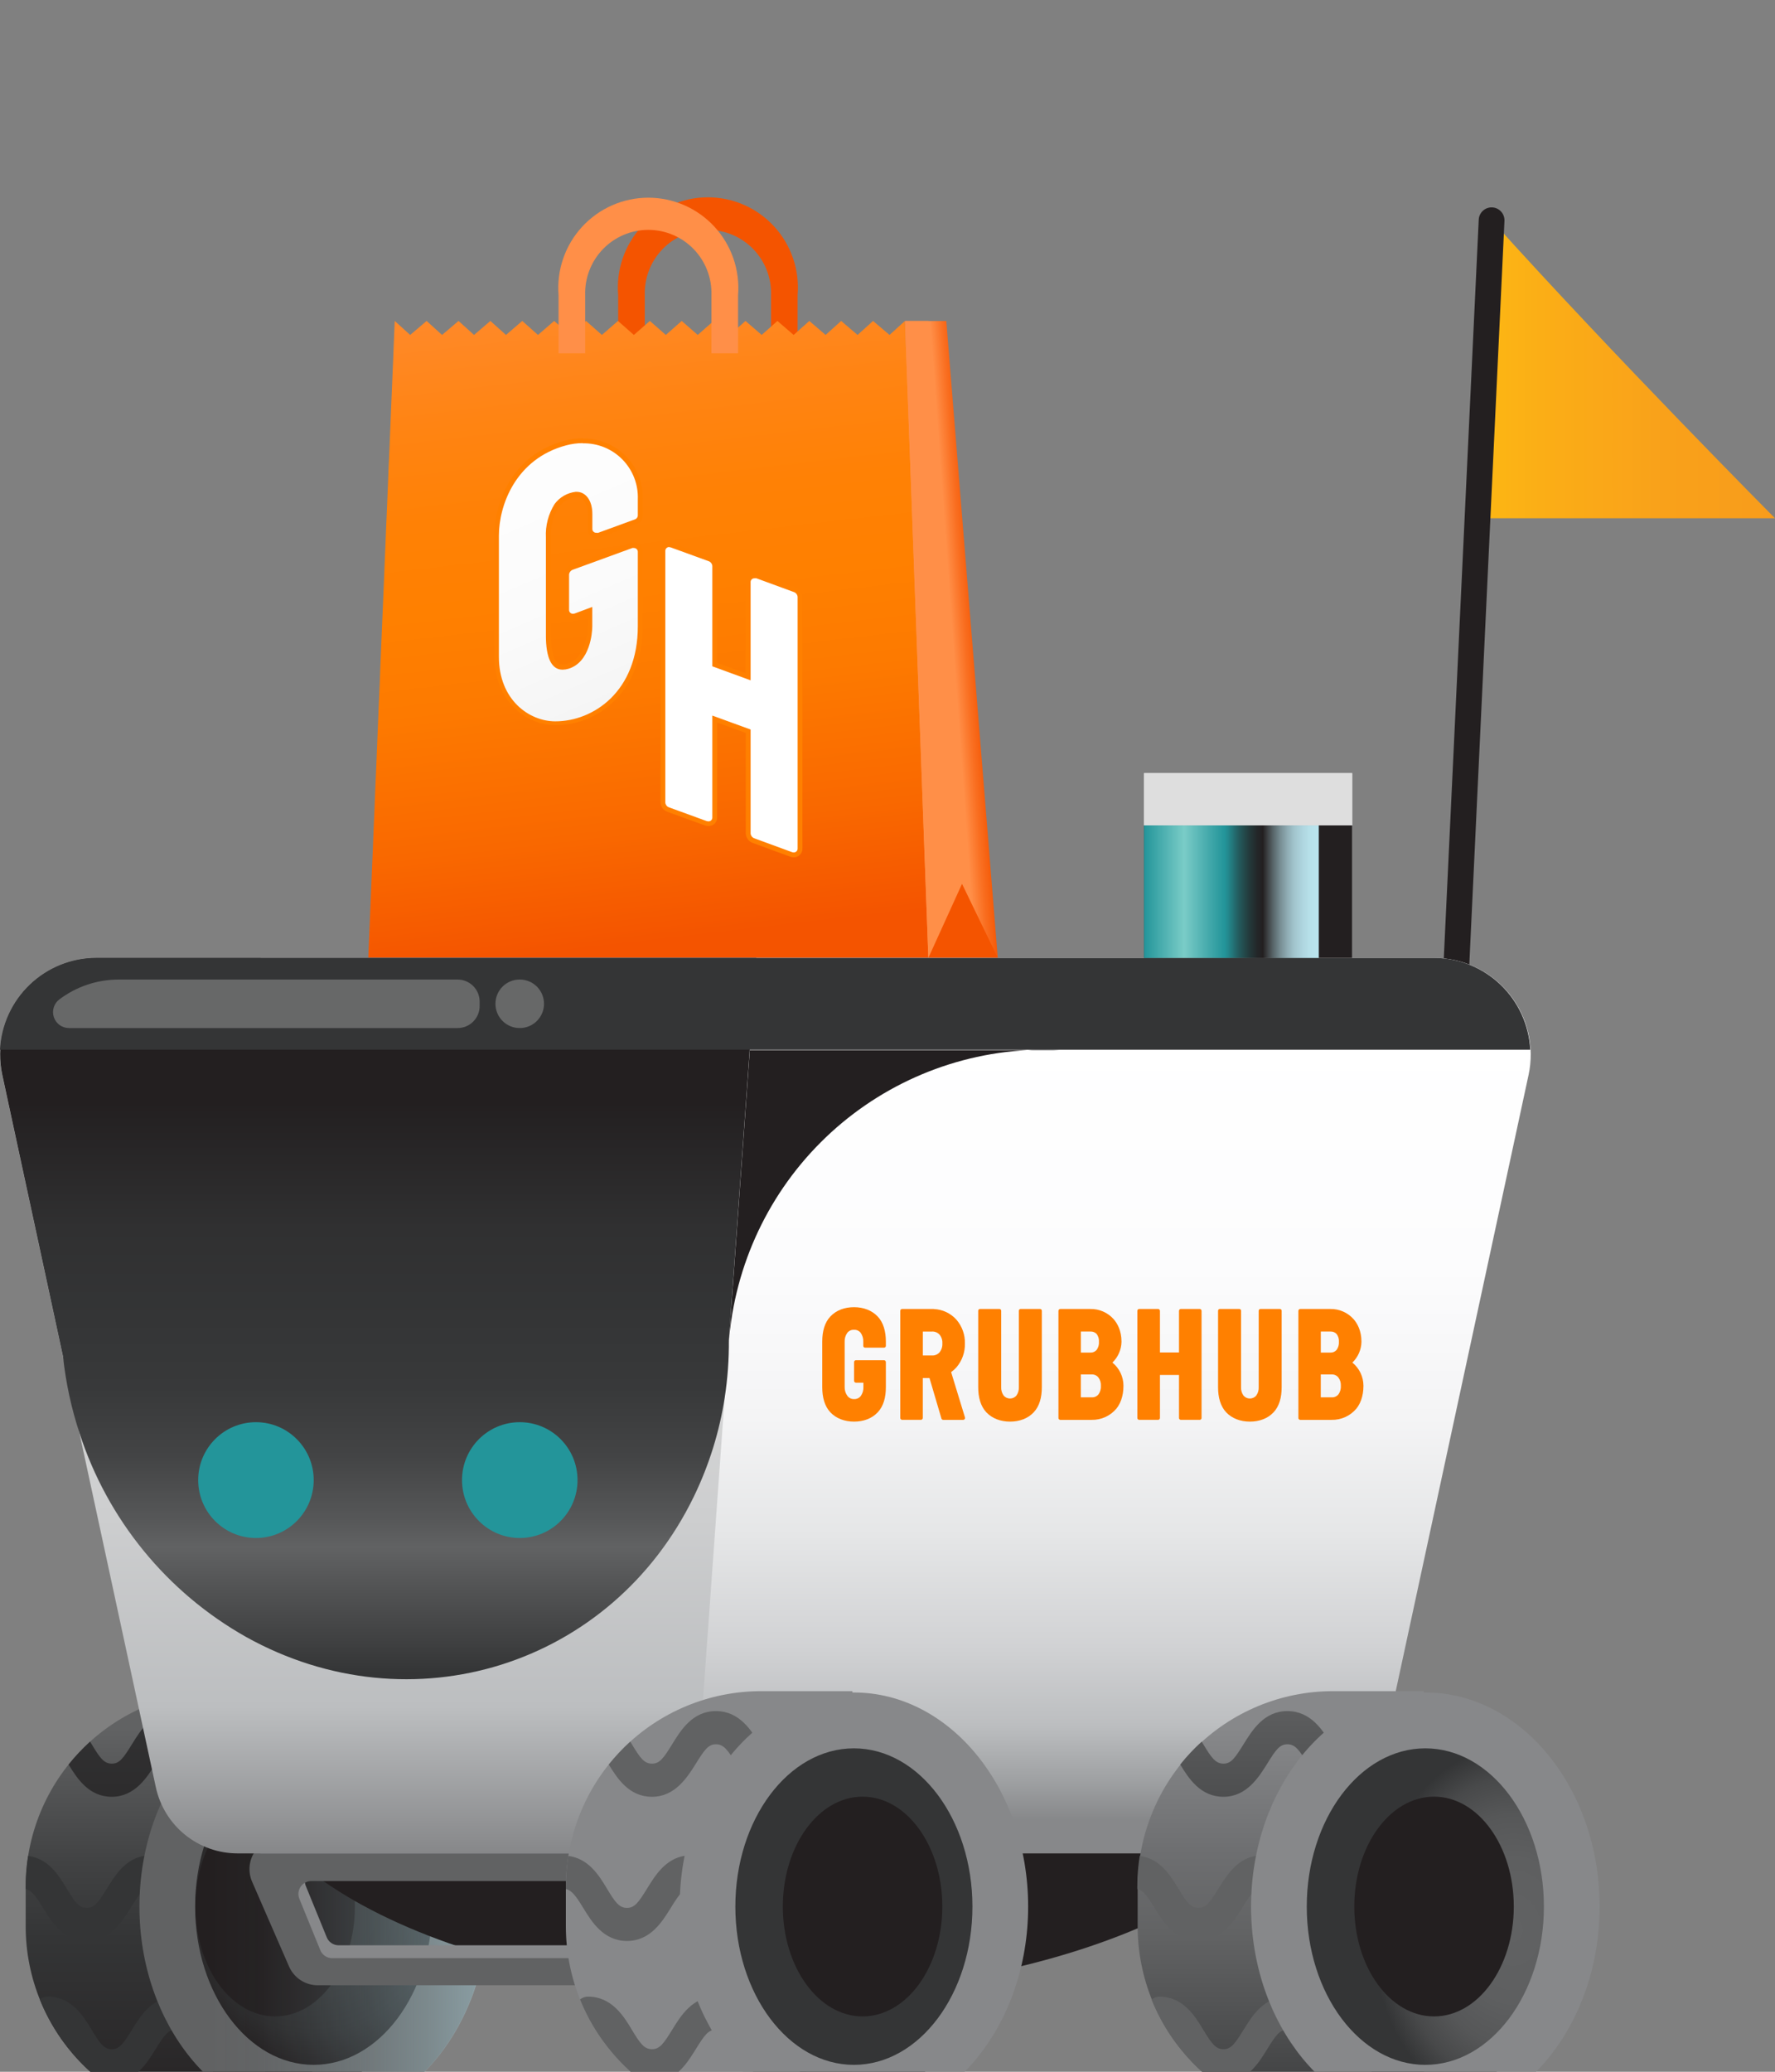
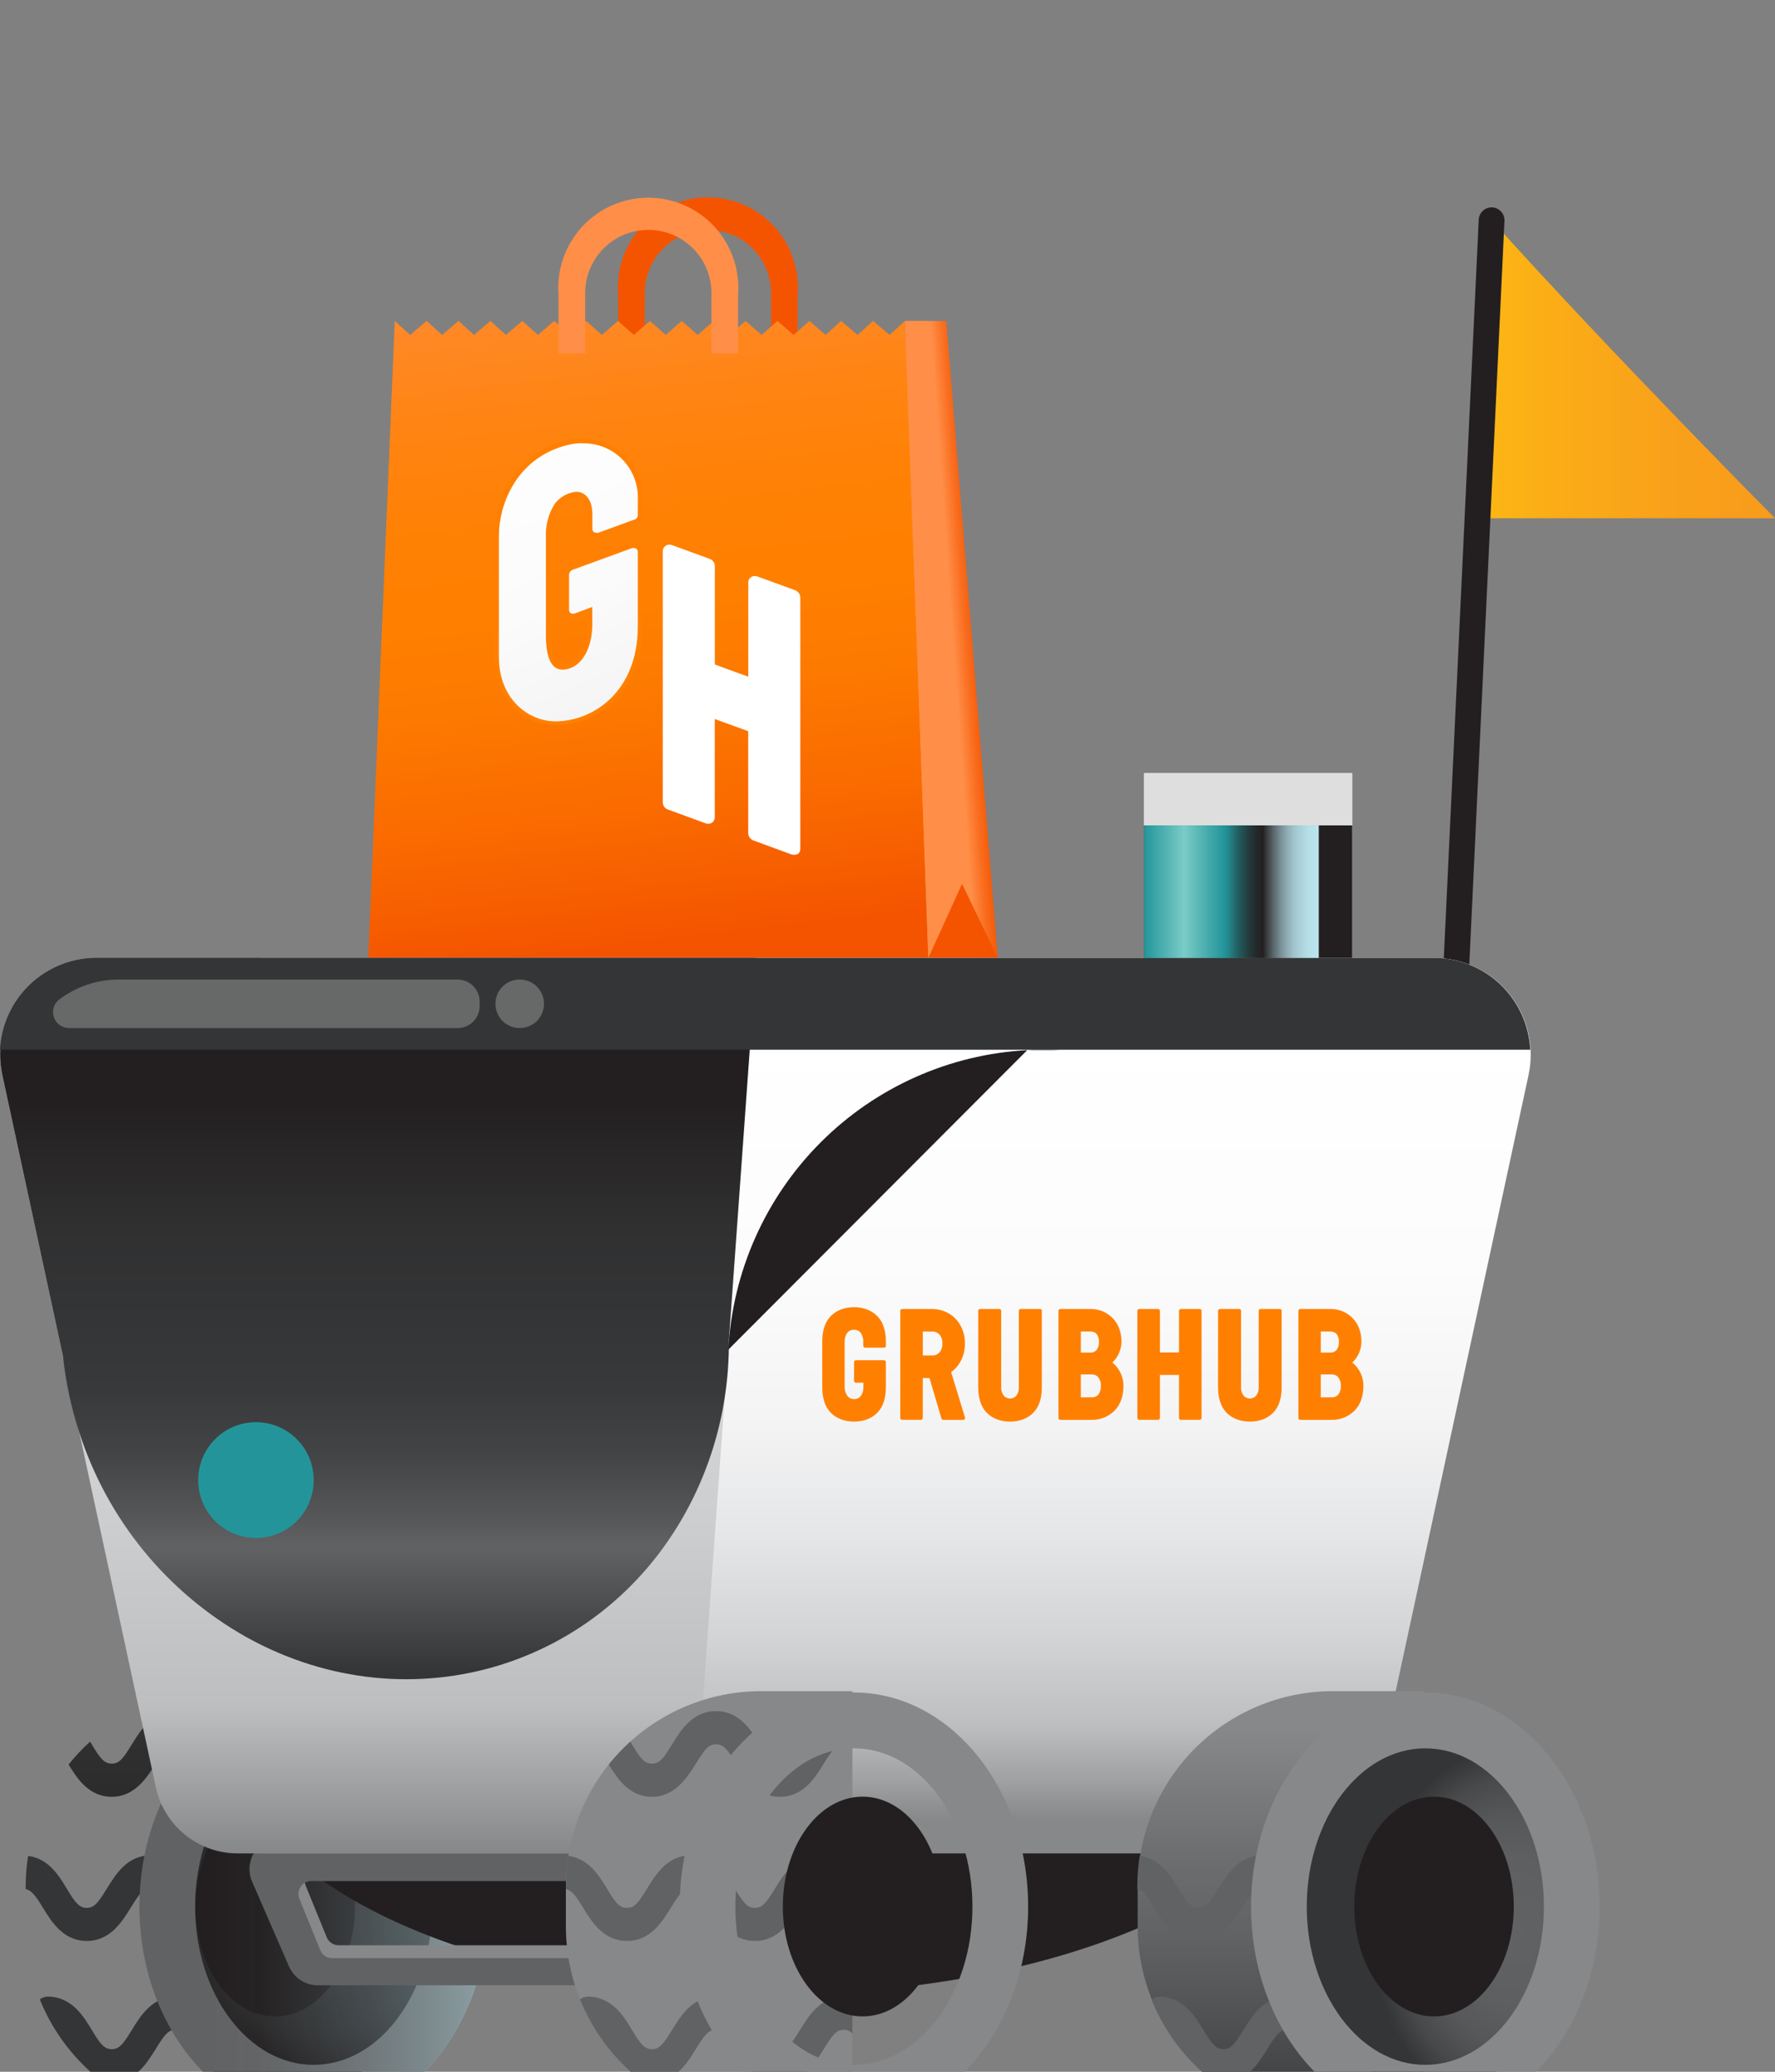
<svg xmlns="http://www.w3.org/2000/svg" width="180" height="210" viewBox="0 0 180 210" fill="none">
  <rect x="0" y="0" width="180" height="210" fill="#808080" stroke="none" />
  <g id="1_Homepage 8" clip-path="url(#clip0_0_14919)">
    <g id="robot_delivery 1" clip-path="url(#clip1_0_14919)">
      <path id="Vector" d="M80.884 35.807H78.19V29.924C78.218 29.064 78.072 28.208 77.763 27.405C77.454 26.603 76.987 25.871 76.39 25.253C75.793 24.635 75.077 24.144 74.287 23.809C73.497 23.473 72.647 23.3 71.789 23.3C70.931 23.3 70.081 23.473 69.291 23.809C68.501 24.144 67.785 24.635 67.188 25.253C66.591 25.871 66.124 26.603 65.814 27.405C65.505 28.208 65.359 29.064 65.387 29.924V35.807H62.687V29.924C62.58 28.662 62.736 27.391 63.145 26.192C63.554 24.993 64.206 23.892 65.061 22.959C65.917 22.027 66.956 21.282 68.114 20.773C69.271 20.263 70.522 20 71.786 20C73.05 20 74.3 20.263 75.458 20.773C76.615 21.282 77.654 22.027 78.509 22.959C79.365 23.892 80.017 24.993 80.426 26.192C80.835 27.391 80.991 28.662 80.884 29.924V35.807Z" fill="#F45400" />
      <path id="Vector_2" d="M94.158 97.099H101.182L95.964 32.537H91.81C91.81 32.537 91.895 92.602 94.158 97.099Z" fill="url(#paint0_linear_0_14919)" />
      <path id="Vector_3" d="M91.77 32.532L90.205 33.95L88.535 32.532L86.964 33.95L85.3 32.532L83.722 33.95L82.072 32.532L80.48 33.95L78.837 32.532L77.239 33.95L75.602 32.532L73.997 33.95L72.366 32.532L70.755 33.95L69.131 32.532L67.52 33.95L65.903 32.532L64.279 33.95L62.668 32.532L61.037 33.95L59.432 32.532L57.795 33.95L56.197 32.532L54.554 33.95L52.962 32.532L51.312 33.95L49.727 32.532L48.071 33.95L46.498 32.532L44.829 33.95L43.263 32.532L41.594 33.95L40.028 32.532L39.95 34.375L39.878 36.232L39.8 38.095L39.722 39.971L39.644 41.853L39.565 43.749L39.487 45.657L39.402 47.573L39.324 49.501L39.246 51.442L39.161 53.39L39.083 55.351L38.998 57.325L38.919 59.312L38.835 61.306L38.75 63.313L38.665 65.332L38.58 67.359L38.502 69.405L38.411 71.457L38.326 73.529L38.241 75.608L38.157 77.7L38.065 79.798L37.98 81.916L37.889 84.046L37.804 86.191L37.713 88.341L37.622 90.511L37.53 92.694L37.439 94.884L37.348 97.094H39.122H40.902H42.676H44.45H46.225H47.999H49.773H51.547H53.321H55.095H56.869H58.643H60.424H62.198H63.972H65.746H67.52H69.294H71.069H72.843H74.623H76.397H78.171H79.945H81.719H83.494H85.268H87.042H88.816H90.59H92.364H94.145L94.06 94.884L93.982 92.694L93.897 90.511L93.819 88.341L93.74 86.191L93.662 84.046L93.584 81.916L93.505 79.798L93.427 77.7L93.356 75.608L93.277 73.529L93.199 71.457L93.127 69.405L93.049 67.359L92.977 65.332L92.899 63.313L92.827 61.306L92.755 59.312L92.684 57.325L92.612 55.351L92.534 53.39L92.469 51.442L92.397 49.501L92.325 47.573L92.253 45.657L92.181 43.749L92.116 41.853L92.044 39.971L91.973 38.095L91.907 36.232L91.836 34.375L91.77 32.532Z" fill="url(#paint1_linear_0_14919)" />
      <path id="Vector_4" d="M74.846 35.807H72.146V29.924C72.173 29.064 72.028 28.207 71.718 27.405C71.409 26.603 70.942 25.871 70.344 25.253C69.747 24.635 69.032 24.144 68.242 23.808C67.451 23.473 66.602 23.3 65.744 23.3C64.885 23.3 64.036 23.473 63.246 23.808C62.455 24.144 61.74 24.635 61.143 25.253C60.546 25.871 60.079 26.603 59.77 27.405C59.46 28.207 59.315 29.064 59.342 29.924V35.807H56.642V29.924C56.541 28.664 56.701 27.397 57.113 26.203C57.525 25.009 58.178 23.913 59.033 22.984C59.889 22.056 60.926 21.315 62.081 20.808C63.236 20.301 64.483 20.039 65.744 20.039C67.005 20.039 68.252 20.301 69.407 20.808C70.562 21.315 71.6 22.056 72.455 22.984C73.31 23.913 73.964 25.009 74.375 26.203C74.787 27.397 74.947 28.664 74.846 29.924V35.807Z" fill="url(#paint2_linear_0_14919)" />
      <path id="Vector_5" d="M56.314 73.274C53.424 73.274 50.352 70.888 50.352 66.463V54.292C50.352 51.494 51.827 46.369 57.364 44.925C57.928 44.772 58.509 44.695 59.093 44.696C59.871 44.674 60.646 44.812 61.369 45.103C62.092 45.394 62.748 45.83 63.295 46.386C63.843 46.941 64.27 47.603 64.552 48.332C64.833 49.06 64.962 49.838 64.93 50.618V52.272C64.926 52.405 64.882 52.535 64.802 52.642C64.723 52.75 64.613 52.83 64.487 52.873L60.756 54.233C60.661 54.266 60.562 54.283 60.462 54.285C60.289 54.285 60.123 54.216 60.001 54.094C59.879 53.971 59.81 53.805 59.81 53.631V52.167C59.81 50.958 59.262 50.147 58.46 50.147H58.369C57.982 50.194 57.608 50.319 57.272 50.516C56.935 50.713 56.643 50.977 56.412 51.291C55.789 52.262 55.496 53.408 55.577 54.559V64.417C55.577 65.887 55.832 67.639 57.025 67.639C57.202 67.634 57.377 67.605 57.547 67.554C59.765 66.901 59.79 63.515 59.79 63.482V61.802L58.369 62.325C58.276 62.358 58.179 62.375 58.081 62.377C57.908 62.377 57.742 62.308 57.62 62.186C57.498 62.063 57.429 61.897 57.429 61.724V58.259C57.415 58.075 57.465 57.892 57.569 57.74C57.674 57.588 57.827 57.476 58.004 57.422L64.004 55.233C64.077 55.206 64.155 55.193 64.232 55.194C64.405 55.194 64.571 55.263 64.694 55.385C64.816 55.508 64.885 55.674 64.885 55.847V63.371C64.93 69.888 60.593 73.274 56.314 73.274Z" fill="url(#paint3_linear_0_14919)" />
      <path id="Vector_6" d="M59.091 44.938C59.837 44.92 60.578 45.056 61.269 45.336C61.96 45.617 62.587 46.036 63.111 46.568C63.634 47.1 64.044 47.734 64.314 48.43C64.584 49.127 64.708 49.871 64.68 50.618V52.272C64.673 52.355 64.642 52.434 64.591 52.5C64.541 52.566 64.472 52.616 64.394 52.644L60.67 54.004C60.603 54.016 60.534 54.016 60.467 54.004C60.413 54.006 60.358 53.997 60.308 53.976C60.257 53.955 60.212 53.924 60.174 53.885C60.136 53.845 60.108 53.798 60.09 53.747C60.072 53.695 60.065 53.64 60.07 53.586V52.121C60.07 50.631 59.332 49.853 58.478 49.853H58.373C57.953 49.903 57.547 50.038 57.18 50.25C56.813 50.462 56.494 50.748 56.241 51.089C55.605 52.106 55.297 53.295 55.36 54.494V64.417C55.36 66.698 55.934 67.881 57.05 67.881C57.249 67.878 57.446 67.847 57.637 67.79C59.835 67.136 60.063 64.136 60.063 63.482V61.521L58.309 62.175C58.244 62.199 58.175 62.212 58.106 62.214C58.052 62.216 57.999 62.206 57.949 62.186C57.899 62.166 57.853 62.136 57.816 62.097C57.778 62.058 57.749 62.012 57.731 61.961C57.712 61.91 57.705 61.856 57.709 61.802V58.344C57.696 58.21 57.731 58.076 57.807 57.964C57.884 57.853 57.996 57.773 58.126 57.736L64.126 55.547C64.174 55.536 64.222 55.536 64.27 55.547C64.325 55.544 64.381 55.553 64.432 55.573C64.484 55.593 64.53 55.624 64.569 55.663C64.608 55.703 64.638 55.75 64.657 55.802C64.676 55.854 64.684 55.91 64.68 55.965V63.489C64.68 70.084 60.18 73.117 56.312 73.117C53.671 73.117 50.593 70.947 50.593 66.58V54.292C50.593 51.219 52.295 46.5 57.421 45.14C57.966 44.994 58.528 44.92 59.091 44.918V44.938ZM59.091 44.428C58.486 44.429 57.883 44.508 57.298 44.663C51.623 46.154 50.123 51.402 50.123 54.272V66.443C50.123 71.019 53.325 73.503 56.332 73.503C60.735 73.503 65.19 70.025 65.19 63.384V55.88C65.193 55.76 65.172 55.641 65.128 55.53C65.085 55.418 65.018 55.317 64.934 55.232C64.85 55.147 64.749 55.08 64.639 55.035C64.528 54.99 64.409 54.969 64.29 54.971C64.183 54.972 64.077 54.989 63.976 55.024L57.976 57.22C57.751 57.288 57.555 57.43 57.421 57.623C57.287 57.817 57.223 58.05 57.239 58.285V61.743C57.235 61.862 57.256 61.979 57.299 62.09C57.342 62.2 57.407 62.3 57.49 62.384C57.573 62.469 57.672 62.535 57.781 62.58C57.89 62.625 58.008 62.647 58.126 62.645C58.252 62.645 58.379 62.623 58.498 62.58L59.593 62.181V63.456C59.593 63.489 59.593 66.678 57.519 67.293C57.373 67.337 57.221 67.361 57.069 67.365C56.078 67.365 55.869 65.75 55.869 64.391V54.533C55.791 53.439 56.066 52.349 56.652 51.422C56.862 51.138 57.127 50.899 57.432 50.72C57.737 50.541 58.075 50.427 58.426 50.383H58.498C59.15 50.383 59.6 51.082 59.6 52.161V53.625C59.595 53.744 59.615 53.862 59.658 53.973C59.701 54.084 59.766 54.185 59.849 54.27C59.932 54.355 60.031 54.422 60.14 54.468C60.25 54.513 60.368 54.535 60.487 54.533C60.611 54.533 60.735 54.511 60.852 54.468L64.583 53.108C64.756 53.047 64.906 52.935 65.014 52.787C65.122 52.639 65.183 52.462 65.19 52.278V50.625C65.213 49.815 65.073 49.008 64.777 48.254C64.481 47.499 64.035 46.813 63.467 46.236C62.899 45.659 62.22 45.204 61.471 44.898C60.722 44.591 59.919 44.441 59.111 44.454L59.091 44.428Z" fill="#FF8000" />
      <path id="Vector_7" d="M80.493 86.641C80.395 86.643 80.297 86.625 80.206 86.589L76.436 85.203C76.282 85.153 76.146 85.058 76.046 84.93C75.946 84.801 75.886 84.646 75.875 84.484V74.117L72.483 72.882V82.85C72.483 83.023 72.414 83.19 72.292 83.312C72.17 83.435 72.004 83.504 71.831 83.504C71.735 83.502 71.641 83.484 71.55 83.451L67.774 82.072C67.617 82.026 67.479 81.932 67.379 81.803C67.278 81.674 67.22 81.517 67.213 81.353V55.861C67.213 55.687 67.282 55.521 67.404 55.398C67.526 55.276 67.692 55.207 67.865 55.207C67.954 55.207 68.042 55.22 68.126 55.246L71.929 56.632C72.084 56.681 72.221 56.776 72.321 56.904C72.421 57.032 72.48 57.188 72.49 57.351V67.359L75.881 68.594V59.038C75.881 58.864 75.95 58.698 76.072 58.575C76.195 58.453 76.361 58.384 76.534 58.384C76.629 58.385 76.724 58.403 76.814 58.436L80.597 59.815C80.753 59.865 80.89 59.961 80.99 60.091C81.09 60.22 81.149 60.377 81.158 60.541V86.033C81.161 86.209 81.098 86.379 80.982 86.511C80.913 86.564 80.835 86.603 80.751 86.625C80.667 86.648 80.579 86.653 80.493 86.641Z" fill="url(#paint4_linear_0_14919)" />
-       <path id="Vector_8" d="M67.86 55.462C67.922 55.463 67.984 55.474 68.043 55.495L71.839 56.874C71.946 56.908 72.04 56.972 72.111 57.059C72.182 57.146 72.225 57.252 72.237 57.364V67.541L76.118 68.96V59.037C76.112 58.983 76.118 58.929 76.135 58.877C76.153 58.825 76.18 58.778 76.217 58.739C76.255 58.699 76.3 58.668 76.351 58.647C76.401 58.626 76.454 58.617 76.509 58.619C76.576 58.61 76.644 58.61 76.711 58.619L80.488 60.005C80.594 60.039 80.689 60.103 80.76 60.19C80.83 60.277 80.874 60.383 80.885 60.495V85.988C80.89 86.041 80.883 86.096 80.865 86.147C80.848 86.198 80.82 86.245 80.782 86.284C80.746 86.324 80.701 86.355 80.651 86.376C80.602 86.397 80.548 86.407 80.494 86.406C80.425 86.405 80.357 86.392 80.292 86.367L76.516 84.981C76.409 84.946 76.315 84.882 76.244 84.795C76.174 84.708 76.13 84.602 76.118 84.491V73.947L72.237 72.535V82.85C72.24 82.903 72.233 82.956 72.215 83.006C72.197 83.056 72.168 83.102 72.131 83.14C72.094 83.178 72.049 83.208 72 83.228C71.951 83.248 71.898 83.257 71.845 83.255C71.779 83.253 71.713 83.242 71.65 83.223L67.866 81.843C67.759 81.811 67.663 81.747 67.593 81.66C67.522 81.572 67.479 81.466 67.469 81.353V55.861C67.465 55.807 67.472 55.754 67.491 55.703C67.509 55.653 67.537 55.607 67.574 55.569C67.611 55.53 67.655 55.499 67.705 55.478C67.754 55.458 67.807 55.448 67.86 55.449V55.462ZM67.86 54.959C67.743 54.957 67.627 54.979 67.519 55.023C67.411 55.067 67.314 55.132 67.231 55.215C67.149 55.298 67.084 55.397 67.041 55.506C66.998 55.614 66.977 55.731 66.98 55.847V81.34C66.989 81.554 67.063 81.76 67.192 81.931C67.322 82.101 67.5 82.228 67.703 82.294L71.48 83.667C71.597 83.71 71.721 83.732 71.845 83.732C71.961 83.735 72.076 83.714 72.184 83.671C72.291 83.628 72.389 83.564 72.472 83.482C72.554 83.4 72.619 83.303 72.663 83.195C72.706 83.088 72.728 82.973 72.726 82.857V73.235L75.628 74.294V84.497C75.64 84.708 75.713 84.911 75.84 85.079C75.966 85.248 76.14 85.375 76.339 85.445L80.122 86.831C80.241 86.877 80.367 86.901 80.494 86.903C80.612 86.904 80.729 86.881 80.838 86.835C80.947 86.789 81.046 86.722 81.128 86.637C81.211 86.552 81.275 86.451 81.317 86.341C81.359 86.23 81.379 86.112 81.374 85.994V60.502C81.366 60.291 81.294 60.087 81.168 59.918C81.043 59.749 80.87 59.622 80.67 59.554L76.874 58.168C76.757 58.124 76.633 58.102 76.509 58.103C76.388 58.099 76.267 58.12 76.155 58.165C76.043 58.21 75.941 58.278 75.856 58.364C75.692 58.542 75.604 58.776 75.609 59.018V68.234L72.707 67.182V57.377C72.697 57.161 72.621 56.954 72.489 56.783C72.357 56.612 72.175 56.486 71.969 56.423L68.192 55.05C68.08 55.007 67.961 54.985 67.84 54.985L67.86 54.959Z" fill="#FF8000" />
      <path id="Vector_9" d="M94.145 97.094L97.556 89.59L94.145 32.532H91.77L94.145 97.094Z" fill="url(#paint5_linear_0_14919)" />
      <path id="Vector_10" d="M94.145 97.094L97.557 89.59L101.19 97.094H94.145Z" fill="#F45400" />
      <path id="Vector_11" d="M149.828 52.533L151.263 22.321C163.577 36.002 180.001 52.533 180.001 52.533H149.828Z" fill="url(#paint6_linear_0_14919)" />
      <path id="Vector_12" d="M146.844 116.982H146.78C146.434 116.965 146.11 116.812 145.878 116.556C145.645 116.3 145.524 115.962 145.539 115.616L149.956 22.267C149.964 22.096 150.005 21.927 150.078 21.772C150.152 21.616 150.255 21.477 150.381 21.361C150.508 21.246 150.656 21.156 150.818 21.098C150.979 21.04 151.15 21.014 151.322 21.022C151.493 21.03 151.662 21.072 151.817 21.145C151.972 21.219 152.111 21.322 152.226 21.449C152.341 21.576 152.431 21.725 152.488 21.887C152.546 22.048 152.573 22.22 152.565 22.392L148.149 115.74C148.132 116.075 147.988 116.391 147.744 116.623C147.502 116.854 147.179 116.983 146.844 116.982Z" fill="#231F20" />
-       <path id="Vector_13" d="M31.661 171.421H22.406C17.154 171.421 12.117 173.511 8.404 177.233C4.69 180.955 2.604 186.002 2.604 191.266V195.253C2.604 200.516 4.69 205.564 8.404 209.286C12.117 213.008 17.154 215.098 22.406 215.098H31.661V171.421Z" fill="url(#paint7_linear_0_14919)" />
      <path id="Vector_14" d="M31.661 173.539C31.379 173.471 31.09 173.439 30.8 173.441C28.413 173.441 27.219 175.402 26.352 176.806C25.484 178.212 25.093 178.768 24.31 178.768C23.528 178.768 23.11 178.205 22.269 176.806C21.428 175.409 20.208 173.441 17.82 173.441C15.433 173.441 14.246 175.402 13.378 176.806C12.511 178.212 12.12 178.768 11.337 178.768C10.554 178.768 10.137 178.205 9.302 176.806L9.132 176.539C8.347 177.254 7.619 178.031 6.954 178.859C7.822 180.271 9.008 182.128 11.337 182.128C13.665 182.128 14.911 180.167 15.786 178.768C16.66 177.369 17.044 176.806 17.82 176.806C18.597 176.806 19.021 177.362 19.862 178.768C20.703 180.174 21.923 182.128 24.31 182.128C26.698 182.128 27.884 180.167 28.758 178.768C29.632 177.369 30.018 176.806 30.8 176.806C30.964 176.809 31.125 176.845 31.273 176.914C31.421 176.982 31.554 177.082 31.661 177.206V173.539Z" fill="url(#paint8_linear_0_14919)" />
      <path id="Vector_15" d="M31.661 190.023C31.299 189.441 30.801 188.956 30.208 188.614C29.615 188.272 28.946 188.083 28.263 188.062C25.875 188.062 24.681 190.023 23.814 191.427C22.947 192.833 22.555 193.389 21.773 193.389C20.99 193.389 20.573 192.826 19.731 191.427C18.89 190.029 17.671 188.062 15.283 188.062C12.896 188.062 11.709 190.023 10.841 191.427C9.974 192.833 9.582 193.389 8.8 193.389C8.017 193.389 7.6 192.826 6.765 191.427C5.93 190.029 4.88 188.389 2.851 188.12C2.686 189.158 2.603 190.207 2.604 191.258V191.48C3.21 191.611 3.628 192.186 4.358 193.382C5.226 194.801 6.419 196.741 8.8 196.741C11.181 196.741 12.381 194.781 13.248 193.382C14.116 191.983 14.507 191.421 15.283 191.421C16.059 191.421 16.49 191.977 17.325 193.382C18.16 194.788 19.385 196.741 21.773 196.741C24.16 196.741 25.354 194.781 26.221 193.382C27.089 191.983 27.48 191.421 28.263 191.421C29.045 191.421 29.345 191.97 30.135 193.318C30.553 194.096 31.066 194.82 31.661 195.474V190.023Z" fill="url(#paint9_linear_0_14919)" />
      <path id="Vector_16" d="M31.66 202.482C31.378 202.416 31.09 202.383 30.8 202.384C28.413 202.384 27.219 204.345 26.351 205.751C25.484 207.155 25.093 207.711 24.31 207.711C23.527 207.711 23.11 207.149 22.268 205.751C21.427 204.352 20.207 202.384 17.82 202.384C15.433 202.384 14.245 204.345 13.378 205.751C12.51 207.155 12.119 207.711 11.336 207.711C10.554 207.711 10.136 207.149 9.301 205.751C8.466 204.352 7.234 202.384 4.853 202.384C4.558 202.386 4.272 202.484 4.038 202.666C4.606 204.073 5.332 205.411 6.203 206.652L6.392 206.914C7.48 208.413 8.772 209.752 10.228 210.894C10.588 211.004 10.96 211.061 11.336 211.065C13.723 211.065 14.911 209.103 15.785 207.698C16.659 206.292 17.044 205.738 17.82 205.738C18.596 205.738 19.02 206.299 19.861 207.698C20.703 209.097 21.922 211.058 24.31 211.058C26.697 211.058 27.884 209.097 28.758 207.698C29.632 206.299 30.017 205.738 30.8 205.738C30.964 205.74 31.125 205.777 31.273 205.848C31.421 205.918 31.553 206.018 31.66 206.143V202.482Z" fill="url(#paint10_linear_0_14919)" />
      <path id="Vector_17" d="M31.81 211.188C39.277 211.188 45.331 203.158 45.331 193.251C45.331 183.346 39.277 175.315 31.81 175.315C24.343 175.315 18.289 183.346 18.289 193.251C18.289 203.158 24.343 211.188 31.81 211.188Z" fill="url(#paint11_radial_0_14919)" />
      <path id="Vector_18" d="M31.81 214.96C22.065 214.96 14.141 205.22 14.141 193.258C14.141 181.296 22.065 171.556 31.81 171.556C41.554 171.556 49.479 181.289 49.479 193.258C49.479 205.227 41.554 214.96 31.81 214.96ZM31.81 177.217C25.177 177.217 19.788 184.408 19.788 193.258C19.788 202.109 25.177 209.299 31.81 209.299C38.443 209.299 43.83 202.109 43.83 193.258C43.83 184.408 38.437 177.217 31.81 177.217Z" fill="#616263" />
      <path id="Vector_19" d="M27.902 204.39C32.369 204.39 35.99 199.405 35.99 193.253C35.99 187.101 32.369 182.114 27.902 182.114C23.436 182.114 19.814 187.101 19.814 193.253C19.814 199.405 23.436 204.39 27.902 204.39Z" fill="#231F20" />
      <path id="Vector_20" d="M31.811 171.557H31.661V171.413H22.406C17.501 171.409 12.769 173.234 9.132 176.532C8.761 176.871 8.395 177.231 8.049 177.598L7.965 177.689C5.251 180.581 3.469 184.226 2.851 188.148C2.851 188.31 2.806 188.468 2.786 188.631C2.767 188.795 2.747 188.906 2.734 189.049C2.721 189.193 2.701 189.343 2.688 189.494L2.649 190.016C2.649 190.134 2.649 190.252 2.649 190.376C2.649 190.677 2.649 190.977 2.649 191.284V195.272C2.649 197.812 3.136 200.328 4.084 202.684C4.651 204.089 5.375 205.425 6.243 206.665L6.386 206.874C6.943 207.639 7.551 208.363 8.206 209.045C8.847 209.71 9.534 210.331 10.261 210.9C13.737 213.627 18.024 215.108 22.438 215.104H31.693V214.96H31.843C41.588 214.96 49.513 205.221 49.513 193.259C49.513 181.297 41.556 171.557 31.811 171.557Z" fill="url(#paint12_linear_0_14919)" />
      <path id="Vector_21" d="M78.492 202.141C108.948 202.141 133.638 190.477 133.638 176.088C133.638 161.697 108.948 150.032 78.492 150.032C48.035 150.032 23.345 161.697 23.345 176.088C23.345 190.477 48.035 202.141 78.492 202.141Z" fill="#231F20" />
      <path id="Vector_22" d="M75.527 195.468L71.777 186.88C71.53 186.312 71.124 185.829 70.607 185.49C70.09 185.15 69.486 184.97 68.868 184.971H29.134C28.605 184.97 28.086 185.101 27.621 185.353C27.157 185.603 26.762 185.967 26.472 186.409C26.183 186.852 26.008 187.359 25.963 187.887C25.919 188.414 26.007 188.943 26.218 189.429L29.962 198.017C30.21 198.585 30.617 199.07 31.135 199.409C31.653 199.747 32.259 199.927 32.877 199.926H72.612C73.139 199.926 73.658 199.794 74.122 199.542C74.586 199.291 74.98 198.927 75.269 198.485C75.558 198.043 75.733 197.536 75.778 197.009C75.823 196.484 75.737 195.953 75.527 195.468ZM70.309 197.181H34.345C34.084 197.182 33.83 197.104 33.614 196.959C33.398 196.813 33.229 196.607 33.132 196.364L31.012 191.167C30.93 190.968 30.899 190.753 30.921 190.538C30.942 190.324 31.017 190.119 31.137 189.94C31.257 189.761 31.419 189.616 31.609 189.515C31.799 189.415 32.01 189.362 32.225 189.363H68.189C68.449 189.362 68.704 189.438 68.92 189.583C69.136 189.727 69.304 189.933 69.403 190.174L71.523 195.37C71.606 195.569 71.638 195.786 71.617 196C71.596 196.215 71.523 196.42 71.404 196.6C71.284 196.779 71.123 196.926 70.933 197.027C70.743 197.128 70.531 197.181 70.316 197.181H70.309Z" fill="#87888A" />
      <path id="Vector_23" d="M74.875 196.775L71.124 188.186C70.878 187.619 70.471 187.135 69.954 186.797C69.438 186.457 68.833 186.277 68.216 186.278H28.481C27.953 186.277 27.434 186.408 26.969 186.659C26.504 186.909 26.109 187.273 25.82 187.715C25.53 188.159 25.355 188.665 25.311 189.194C25.267 189.72 25.354 190.25 25.566 190.735L29.31 199.324C29.557 199.892 29.965 200.376 30.483 200.715C31.001 201.054 31.607 201.234 32.225 201.232H71.96C72.487 201.232 73.006 201.1 73.47 200.849C73.933 200.597 74.328 200.233 74.617 199.791C74.906 199.349 75.081 198.842 75.126 198.315C75.171 197.79 75.085 197.259 74.875 196.775ZM69.657 198.487H33.693C33.432 198.489 33.178 198.411 32.961 198.265C32.745 198.119 32.577 197.913 32.479 197.671L30.36 192.473C30.278 192.275 30.247 192.059 30.268 191.845C30.29 191.63 30.364 191.425 30.484 191.246C30.604 191.068 30.767 190.922 30.956 190.822C31.146 190.721 31.358 190.668 31.573 190.669H67.537C67.797 190.668 68.052 190.745 68.268 190.889C68.484 191.033 68.652 191.24 68.751 191.481L70.87 196.677C70.953 196.875 70.985 197.092 70.965 197.307C70.944 197.521 70.871 197.726 70.751 197.906C70.632 198.085 70.47 198.232 70.281 198.334C70.091 198.434 69.879 198.487 69.664 198.487H69.657Z" fill="#616263" />
      <path id="Vector_24" d="M131.148 187.866H26.431V97.099H145.445C146.905 97.099 148.347 97.427 149.664 98.058C150.983 98.69 152.142 99.609 153.058 100.747C153.975 101.886 154.626 103.217 154.964 104.64C155.3 106.064 155.316 107.546 155.006 108.976L139.437 181.166C139.027 183.064 137.982 184.763 136.473 185.982C134.965 187.203 133.086 187.867 131.148 187.866Z" fill="url(#paint13_linear_0_14919)" />
      <path id="Vector_25" d="M121.65 132.681H119.745C119.696 132.683 119.649 132.704 119.614 132.74C119.58 132.776 119.561 132.824 119.561 132.873V137.086H117.628V132.873C117.628 132.848 117.623 132.823 117.613 132.8C117.604 132.777 117.59 132.756 117.572 132.738C117.555 132.72 117.534 132.706 117.51 132.696C117.487 132.686 117.462 132.681 117.437 132.681H115.526C115.501 132.681 115.476 132.686 115.453 132.696C115.43 132.706 115.409 132.72 115.391 132.738C115.373 132.756 115.359 132.777 115.35 132.8C115.34 132.823 115.336 132.848 115.336 132.873V143.729C115.336 143.78 115.356 143.828 115.392 143.864C115.427 143.899 115.476 143.919 115.526 143.919H117.431C117.457 143.92 117.482 143.916 117.506 143.907C117.53 143.897 117.551 143.884 117.57 143.866C117.588 143.848 117.602 143.827 117.612 143.803C117.622 143.78 117.628 143.755 117.628 143.729V139.367H119.561V143.729C119.561 143.754 119.566 143.779 119.575 143.802C119.585 143.825 119.599 143.847 119.617 143.864C119.635 143.882 119.656 143.896 119.679 143.905C119.703 143.915 119.727 143.92 119.753 143.919H121.658C121.708 143.919 121.756 143.899 121.792 143.864C121.828 143.828 121.848 143.78 121.848 143.729V132.873C121.848 132.848 121.843 132.822 121.833 132.798C121.823 132.775 121.808 132.753 121.79 132.735C121.771 132.718 121.749 132.704 121.725 132.694C121.701 132.685 121.676 132.681 121.65 132.681Z" fill="#FF8000" />
      <path id="Vector_26" d="M105.46 132.681H103.51C103.463 132.679 103.416 132.695 103.381 132.726C103.345 132.758 103.323 132.802 103.32 132.849V140.597C103.337 140.908 103.247 141.216 103.066 141.469C102.986 141.56 102.887 141.633 102.777 141.683C102.666 141.732 102.547 141.758 102.425 141.758C102.304 141.758 102.184 141.732 102.074 141.683C101.964 141.633 101.865 141.56 101.785 141.469C101.602 141.216 101.512 140.908 101.529 140.597V140.585V137.892V132.849C101.526 132.802 101.504 132.757 101.468 132.726C101.432 132.694 101.385 132.678 101.338 132.681H99.389C99.342 132.678 99.295 132.694 99.26 132.726C99.224 132.757 99.202 132.802 99.199 132.849V140.618C99.199 141.643 99.448 142.551 100.031 143.164C100.613 143.776 101.46 144.099 102.425 144.099C103.391 144.099 104.228 143.787 104.82 143.164C105.412 142.541 105.65 141.643 105.65 140.618V132.849C105.647 132.802 105.625 132.757 105.59 132.726C105.554 132.694 105.507 132.678 105.46 132.681Z" fill="#FF8000" />
      <path id="Vector_27" d="M86.608 132.5C85.642 132.5 84.804 132.812 84.213 133.435C83.621 134.058 83.383 134.958 83.383 135.981V140.618C83.383 141.643 83.63 142.551 84.213 143.164C84.796 143.777 85.642 144.099 86.608 144.099C87.575 144.099 88.412 143.787 89.004 143.162C89.596 142.538 89.834 141.643 89.834 140.618V138.068C89.834 138.042 89.829 138.016 89.819 137.993C89.809 137.969 89.794 137.948 89.776 137.929C89.758 137.911 89.736 137.897 89.713 137.887C89.689 137.878 89.663 137.873 89.638 137.873H86.812C86.759 137.872 86.708 137.892 86.67 137.928C86.632 137.965 86.61 138.015 86.608 138.068V139.961C86.61 140.014 86.632 140.064 86.67 140.101C86.708 140.137 86.759 140.157 86.812 140.157H87.556V140.202V140.585C87.574 140.914 87.479 141.239 87.288 141.507C87.208 141.608 87.106 141.688 86.989 141.742C86.872 141.795 86.744 141.82 86.616 141.814C86.487 141.82 86.36 141.795 86.243 141.742C86.126 141.688 86.023 141.608 85.944 141.507C85.745 141.242 85.643 140.917 85.655 140.585V140.175V136.011C85.639 135.681 85.736 135.356 85.93 135.089C86.011 134.99 86.114 134.911 86.231 134.859C86.347 134.808 86.475 134.784 86.602 134.792C86.73 134.784 86.858 134.808 86.974 134.859C87.091 134.911 87.194 134.99 87.275 135.089C87.466 135.357 87.56 135.682 87.542 136.011V136.441C87.547 136.488 87.57 136.531 87.607 136.561C87.643 136.591 87.69 136.606 87.737 136.601H89.644C89.691 136.604 89.738 136.588 89.773 136.557C89.809 136.525 89.831 136.481 89.834 136.433V135.987C89.834 134.964 89.587 134.054 89.002 133.441C88.418 132.829 87.573 132.5 86.608 132.5Z" fill="#FF8000" />
      <path id="Vector_28" d="M112.809 138.115C113.382 137.562 113.713 136.805 113.73 136.009C113.73 134.864 113.297 134.128 112.931 133.713C112.636 133.381 112.272 133.117 111.865 132.94C111.458 132.762 111.017 132.674 110.573 132.683H107.524C107.474 132.683 107.425 132.703 107.39 132.739C107.354 132.775 107.334 132.824 107.334 132.874V143.73C107.334 143.781 107.354 143.829 107.39 143.865C107.425 143.901 107.474 143.921 107.524 143.921H110.705C111.183 143.931 111.657 143.833 112.092 143.635C112.526 143.436 112.911 143.143 113.217 142.776C113.56 142.349 113.929 141.601 113.929 140.466C113.928 140.016 113.828 139.571 113.634 139.165C113.44 138.758 113.159 138.399 112.809 138.115ZM109.608 134.968H110.573C110.692 134.96 110.811 134.979 110.922 135.022C111.034 135.066 111.134 135.134 111.215 135.221C111.383 135.448 111.465 135.728 111.444 136.009C111.465 136.304 111.38 136.596 111.206 136.835C111.128 136.924 111.03 136.995 110.92 137.042C110.811 137.088 110.692 137.109 110.573 137.102H109.608V134.968ZM111.392 141.342C111.309 141.443 111.203 141.522 111.083 141.574C110.963 141.625 110.833 141.648 110.702 141.639H109.605V139.317H110.702C110.831 139.31 110.959 139.333 111.077 139.385C111.194 139.436 111.298 139.515 111.38 139.614C111.565 139.857 111.658 140.157 111.641 140.462C111.662 140.775 111.576 141.086 111.395 141.342H111.392Z" fill="#FF8000" />
      <path id="Vector_29" d="M96.452 139.081C96.65 138.94 96.832 138.777 96.993 138.596C97.568 137.922 97.873 137.059 97.849 136.173C97.872 135.293 97.566 134.436 96.991 133.769C96.701 133.444 96.349 133.182 95.956 132.997C95.563 132.811 95.136 132.707 94.702 132.691V132.682H91.485C91.435 132.682 91.386 132.702 91.351 132.737C91.315 132.773 91.295 132.822 91.295 132.872V143.728C91.295 143.778 91.315 143.827 91.351 143.862C91.386 143.898 91.435 143.918 91.485 143.918H93.387C93.438 143.918 93.487 143.898 93.522 143.862C93.558 143.827 93.579 143.778 93.579 143.728V139.684H94.259L95.469 143.784C95.481 143.824 95.505 143.858 95.538 143.883C95.571 143.908 95.611 143.921 95.652 143.921H97.675C97.704 143.921 97.734 143.914 97.76 143.901C97.787 143.887 97.81 143.867 97.828 143.843C97.845 143.819 97.857 143.792 97.862 143.762C97.867 143.733 97.865 143.703 97.856 143.674L96.452 139.081ZM95.276 137.08C95.179 137.187 95.06 137.271 94.927 137.326C94.793 137.381 94.65 137.405 94.506 137.397H93.582V134.969H94.506C94.649 134.96 94.793 134.984 94.926 135.038C95.059 135.092 95.179 135.175 95.276 135.281C95.482 135.531 95.584 135.85 95.563 136.173C95.582 136.501 95.48 136.823 95.276 137.08Z" fill="#FF8000" />
      <path id="Vector_30" d="M137.143 138.115C137.716 137.562 138.047 136.805 138.063 136.009C138.063 134.864 137.63 134.128 137.264 133.713C136.969 133.382 136.605 133.118 136.198 132.94C135.791 132.762 135.351 132.674 134.906 132.683H131.857C131.832 132.683 131.807 132.688 131.784 132.697C131.761 132.707 131.74 132.721 131.722 132.739C131.705 132.757 131.691 132.778 131.681 132.801C131.672 132.825 131.667 132.849 131.667 132.875V143.73C131.667 143.781 131.687 143.829 131.723 143.865C131.758 143.901 131.807 143.921 131.857 143.921H135.038C135.516 143.931 135.991 143.833 136.427 143.635C136.862 143.437 137.247 143.143 137.553 142.776C137.897 142.349 138.265 141.601 138.265 140.466C138.264 140.016 138.163 139.571 137.969 139.164C137.774 138.758 137.492 138.399 137.143 138.115ZM133.941 134.968H134.906C135.025 134.96 135.144 134.978 135.255 135.022C135.367 135.066 135.466 135.134 135.547 135.221C135.716 135.447 135.798 135.727 135.777 136.009C135.798 136.304 135.713 136.596 135.54 136.835C135.46 136.924 135.364 136.995 135.254 137.042C135.144 137.088 135.025 137.109 134.906 137.102H133.941V134.968ZM135.725 141.342C135.642 141.443 135.536 141.522 135.415 141.574C135.296 141.625 135.165 141.648 135.036 141.64H133.938V139.317H135.036C135.164 139.31 135.292 139.333 135.41 139.385C135.527 139.437 135.631 139.515 135.713 139.614C135.897 139.857 135.99 140.157 135.974 140.462C135.995 140.775 135.909 141.086 135.728 141.342H135.725Z" fill="#FF8000" />
      <path id="Vector_31" d="M129.783 132.681H127.834C127.786 132.678 127.739 132.694 127.704 132.726C127.668 132.757 127.646 132.802 127.643 132.849V140.597C127.661 140.908 127.57 141.216 127.387 141.469C127.307 141.56 127.209 141.633 127.099 141.683C126.988 141.732 126.868 141.758 126.747 141.758C126.626 141.758 126.506 141.732 126.396 141.683C126.285 141.633 126.187 141.56 126.107 141.469C125.925 141.216 125.835 140.908 125.853 140.597V140.585V137.892V132.849C125.851 132.825 125.845 132.802 125.834 132.781C125.824 132.759 125.809 132.74 125.791 132.724C125.772 132.709 125.751 132.697 125.729 132.689C125.706 132.682 125.682 132.679 125.658 132.681H123.713C123.665 132.678 123.619 132.694 123.583 132.726C123.547 132.757 123.526 132.802 123.522 132.849V140.618C123.522 141.643 123.769 142.551 124.352 143.164C124.935 143.776 125.781 144.099 126.748 144.099C127.713 144.099 128.552 143.787 129.142 143.164C129.733 142.541 129.971 141.643 129.971 140.618V132.849C129.967 132.802 129.946 132.759 129.911 132.727C129.876 132.696 129.83 132.679 129.783 132.681Z" fill="#FF8000" />
      <path id="Vector_32" d="M24.101 187.866H70.168L76.691 97.099H9.79C8.33 97.099 6.888 97.427 5.571 98.058C4.253 98.69 3.094 99.609 2.177 100.747C1.26 101.886 0.609 103.217 0.272 104.64C-0.065 106.064 -0.08 107.546 0.229 108.976L15.804 181.166C16.214 183.065 17.262 184.766 18.771 185.985C20.281 187.204 22.162 187.868 24.101 187.866Z" fill="url(#paint14_linear_0_14919)" />
      <path id="Vector_33" d="M9.798 97.099C8.337 97.099 6.895 97.427 5.578 98.058C4.26 98.69 3.101 99.609 2.184 100.747C1.267 101.886 0.616 103.217 0.279 104.64C-0.058 106.064 -0.073 107.546 0.236 108.976L6.392 137.515C6.674 140.149 7.234 142.745 8.063 145.261C10.904 154.034 16.937 161.414 24.962 165.93C41.705 175.243 62.036 168.864 70.371 151.679C71.907 148.508 72.96 145.124 73.496 141.639C73.79 139.726 73.93 137.791 73.913 135.855L76.698 97.099H9.798Z" fill="url(#paint15_linear_0_14919)" />
-       <path id="Vector_34" d="M73.859 136.81C74.284 128.893 77.614 121.413 83.209 115.808C88.804 110.204 96.269 106.87 104.168 106.447H76.037L73.853 136.81H73.859Z" fill="url(#paint16_linear_0_14919)" />
+       <path id="Vector_34" d="M73.859 136.81C74.284 128.893 77.614 121.413 83.209 115.808C88.804 110.204 96.269 106.87 104.168 106.447L73.853 136.81H73.859Z" fill="url(#paint16_linear_0_14919)" />
      <path id="Vector_35" d="M105.865 106.401C105.291 106.401 104.724 106.401 104.156 106.447H107.567C107.006 106.414 106.472 106.401 105.865 106.401Z" fill="url(#paint17_linear_0_14919)" />
      <path id="Vector_36" d="M145.449 97.099H9.784C7.274 97.096 4.859 98.06 3.038 99.791C1.217 101.522 0.129 103.889 0 106.401H155.181C155.053 103.898 153.973 101.539 152.164 99.809C150.353 98.079 147.951 97.109 145.449 97.099Z" fill="url(#paint18_linear_0_14919)" />
      <path id="Vector_37" d="M137.121 78.366H116.015V97.093H137.121V78.366Z" fill="url(#paint19_linear_0_14919)" />
      <path id="Vector_38" d="M137.121 83.666H116.015V97.099H137.121V83.666Z" fill="#231F20" />
      <path id="Vector_39" d="M133.736 83.666H116.015V97.099H133.736V83.666Z" fill="url(#paint20_linear_0_14919)" />
      <path id="Vector_40" d="M137.121 78.366H116.015V97.093H137.121V78.366Z" fill="url(#paint21_linear_0_14919)" />
      <path id="Vector_41" d="M137.121 83.666H116.015V97.099H137.121V83.666Z" fill="#231F20" />
      <path id="Vector_42" d="M133.736 83.666H116.015V97.099H133.736V83.666Z" fill="url(#paint22_linear_0_14919)" />
      <g id="Group" opacity="0.5">
        <path id="Vector_43" opacity="0.5" d="M46.404 104.206H6.982C6.645 104.204 6.317 104.097 6.044 103.899C5.771 103.701 5.567 103.422 5.461 103.102C5.354 102.781 5.35 102.436 5.45 102.113C5.55 101.79 5.748 101.507 6.017 101.304C7.753 99.996 9.866 99.29 12.037 99.29H46.404C46.997 99.29 47.566 99.526 47.986 99.947C48.405 100.367 48.641 100.938 48.641 101.532V101.964C48.642 102.258 48.585 102.55 48.473 102.823C48.361 103.095 48.195 103.343 47.987 103.551C47.779 103.759 47.533 103.924 47.261 104.037C46.989 104.149 46.698 104.207 46.404 104.206Z" fill="white" />
      </g>
      <g id="Group_2" opacity="0.5">
        <path id="Vector_44" opacity="0.5" d="M52.714 99.289H52.695C51.34 99.289 50.242 100.39 50.242 101.747C50.242 103.104 51.34 104.205 52.695 104.205H52.714C54.069 104.205 55.167 103.104 55.167 101.747C55.167 100.39 54.069 99.289 52.714 99.289Z" fill="white" />
      </g>
      <path id="Vector_45" d="M144.386 171.421H135.17C129.919 171.421 124.882 173.511 121.168 177.233C117.455 180.955 115.368 186.002 115.368 191.266V195.253C115.368 200.516 117.455 205.564 121.168 209.286C124.882 213.008 129.919 215.098 135.17 215.098H144.419L144.386 171.421Z" fill="url(#paint23_linear_0_14919)" />
-       <path id="Vector_46" d="M144.385 173.539C144.103 173.471 143.814 173.439 143.524 173.441C141.143 173.441 139.95 175.402 139.076 176.806C138.202 178.212 137.817 178.768 137.04 178.768C136.265 178.768 135.835 178.205 135 176.806C134.164 175.409 132.939 173.441 130.551 173.441C128.164 173.441 126.976 175.402 126.103 176.806C125.228 178.212 124.844 178.768 124.068 178.768C123.292 178.768 122.867 178.205 122.026 176.806L121.863 176.539C121.076 177.252 120.347 178.028 119.685 178.859C120.546 180.271 121.74 182.128 124.068 182.128C126.397 182.128 127.642 180.167 128.51 178.768C129.377 177.369 129.768 176.806 130.551 176.806C131.334 176.806 131.751 177.362 132.592 178.768C133.434 180.174 134.654 182.128 137.04 182.128C139.428 182.128 140.615 180.167 141.482 178.768C142.35 177.369 142.747 176.806 143.524 176.806C143.687 176.808 143.85 176.844 143.998 176.912C144.146 176.981 144.279 177.08 144.385 177.206V173.539Z" fill="url(#paint24_linear_0_14919)" />
      <path id="Vector_47" d="M144.387 190.023C144.027 189.44 143.528 188.955 142.935 188.614C142.342 188.271 141.673 188.082 140.989 188.062C138.608 188.062 137.416 190.023 136.547 191.427C135.681 192.833 135.282 193.389 134.507 193.389C133.73 193.389 133.306 192.826 132.464 191.427C131.623 190.029 130.403 188.062 128.016 188.062C125.629 188.062 124.442 190.023 123.568 191.427C122.694 192.833 122.309 193.389 121.533 193.389C120.757 193.389 120.333 192.826 119.491 191.427C118.65 190.029 117.606 188.389 115.578 188.12C115.413 189.158 115.33 190.207 115.33 191.258V191.48C115.937 191.611 116.347 192.186 117.078 193.382C117.945 194.801 119.139 196.741 121.526 196.741C123.914 196.741 125.1 194.781 125.968 193.382C126.835 191.983 127.227 191.421 128.009 191.421C128.792 191.421 129.21 191.977 130.051 193.382C130.893 194.788 132.112 196.741 134.499 196.741C136.886 196.741 138.073 194.781 138.948 193.382C139.822 191.983 140.207 191.421 140.983 191.421C141.76 191.421 142.065 191.97 142.855 193.318C143.274 194.096 143.786 194.82 144.381 195.474L144.387 190.023Z" fill="url(#paint25_linear_0_14919)" />
      <path id="Vector_48" d="M144.386 202.482C144.104 202.416 143.816 202.383 143.526 202.384C141.145 202.384 139.951 204.345 139.077 205.751C138.204 207.155 137.819 207.711 137.042 207.711C136.266 207.711 135.836 207.149 135.001 205.751C134.166 204.352 132.939 202.384 130.552 202.384C128.165 202.384 126.978 204.345 126.104 205.751C125.23 207.155 124.846 207.711 124.069 207.711C123.293 207.711 122.869 207.149 122.027 205.751C121.186 204.352 119.967 202.384 117.579 202.384C117.286 202.384 117.001 202.483 116.771 202.666C117.336 204.073 118.06 205.411 118.929 206.652L119.118 206.914C120.206 208.413 121.497 209.752 122.954 210.894C123.315 211.004 123.692 211.061 124.069 211.065C126.45 211.065 127.643 209.103 128.511 207.698C129.378 206.292 129.77 205.738 130.552 205.738C131.335 205.738 131.752 206.299 132.593 207.698C133.435 209.097 134.655 211.058 137.042 211.058C139.429 211.058 140.617 209.097 141.484 207.698C142.352 206.299 142.749 205.738 143.526 205.738C143.69 205.739 143.851 205.776 144.001 205.846C144.149 205.916 144.28 206.017 144.386 206.143V202.482Z" fill="url(#paint26_linear_0_14919)" />
      <path id="Vector_49" d="M145.424 212.124C152.992 212.124 159.128 203.674 159.128 193.253C159.128 182.83 152.992 174.382 145.424 174.382C137.856 174.382 131.721 182.83 131.721 193.253C131.721 203.674 137.856 212.124 145.424 212.124Z" fill="url(#paint27_radial_0_14919)" />
      <path id="Vector_50" d="M144.538 214.96C134.793 214.96 126.868 205.22 126.868 193.258C126.868 181.296 134.793 171.556 144.538 171.556C154.282 171.556 162.214 181.289 162.214 193.258C162.214 205.227 154.282 214.96 144.538 214.96ZM144.538 177.217C137.911 177.217 132.517 184.408 132.517 193.258C132.517 202.109 137.911 209.299 144.538 209.299C151.165 209.299 156.565 202.109 156.565 193.258C156.565 184.408 151.172 177.217 144.538 177.217Z" fill="#87888A" />
      <path id="Vector_51" d="M145.424 204.39C149.891 204.39 153.512 199.405 153.512 193.253C153.512 187.101 149.891 182.114 145.424 182.114C140.957 182.114 137.337 187.101 137.337 193.253C137.337 199.405 140.957 204.39 145.424 204.39Z" fill="url(#paint28_radial_0_14919)" />
      <path id="Vector_52" d="M144.805 171.557H144.649V171.413H135.4C130.495 171.409 125.764 173.234 122.127 176.532C121.749 176.871 121.39 177.231 121.044 177.598L120.959 177.689C118.246 180.581 116.464 184.226 115.846 188.148C115.846 188.31 115.8 188.468 115.78 188.631C115.761 188.795 115.742 188.906 115.729 189.049C115.716 189.193 115.696 189.343 115.683 189.494C115.67 189.644 115.682 189.84 115.643 190.016C115.604 190.192 115.643 190.252 115.643 190.376C115.643 190.677 115.643 190.977 115.643 191.284V195.272C115.643 197.812 116.13 200.328 117.078 202.684C117.643 204.091 118.367 205.426 119.238 206.665L119.413 206.914C119.957 207.666 120.554 208.379 121.201 209.045C121.843 209.707 122.53 210.325 123.256 210.894C126.731 213.622 131.019 215.101 135.433 215.097H144.682V214.953H144.838C154.583 214.953 162.507 205.214 162.507 193.252C162.507 181.29 154.55 171.557 144.805 171.557Z" fill="url(#paint29_linear_0_14919)" />
      <path id="Vector_53" d="M86.441 171.421H77.185C71.934 171.421 66.897 173.511 63.183 177.233C59.47 180.955 57.384 186.002 57.384 191.266V195.253C57.384 200.516 59.47 205.564 63.183 209.286C66.897 213.008 71.934 215.098 77.185 215.098H86.441V171.421Z" fill="url(#paint30_linear_0_14919)" />
      <path id="Vector_54" d="M86.441 173.539C86.159 173.471 85.87 173.439 85.58 173.441C83.193 173.441 82 175.402 81.132 176.806C80.265 178.212 79.873 178.768 79.09 178.768C78.308 178.768 77.89 178.205 77.049 176.806C76.207 175.409 74.988 173.441 72.601 173.441C70.214 173.441 69.026 175.402 68.159 176.806C67.291 178.212 66.9 178.768 66.117 178.768C65.335 178.768 64.917 178.205 64.082 176.806L63.913 176.539C63.127 177.254 62.399 178.031 61.734 178.859C62.602 180.271 63.789 182.128 66.117 182.128C68.446 182.128 69.692 180.167 70.566 178.768C71.44 177.369 71.825 176.806 72.601 176.806C73.377 176.806 73.801 177.362 74.642 178.768C75.484 180.174 76.703 182.128 79.09 182.128C81.477 182.128 82.671 180.167 83.539 178.768C84.406 177.369 84.797 176.806 85.58 176.806C85.744 176.808 85.906 176.845 86.054 176.914C86.203 176.982 86.334 177.082 86.441 177.206V173.539Z" fill="url(#paint31_linear_0_14919)" />
      <path id="Vector_55" d="M86.441 190.023C86.08 189.441 85.58 188.956 84.987 188.614C84.394 188.272 83.727 188.083 83.043 188.062C80.656 188.062 79.468 190.023 78.594 191.427C77.72 192.833 77.336 193.389 76.553 193.389C75.77 193.389 75.353 192.826 74.511 191.427C73.67 190.029 72.45 188.062 70.063 188.062C67.676 188.062 66.489 190.023 65.622 191.427C64.754 192.833 64.363 193.389 63.58 193.389C62.797 193.389 62.38 192.826 61.545 191.427C60.71 190.029 59.66 188.389 57.632 188.12C57.47 189.159 57.387 190.207 57.384 191.258V191.48C57.99 191.611 58.407 192.186 59.138 193.382C60.005 194.801 61.199 196.741 63.58 196.741C65.961 196.741 67.16 194.781 68.028 193.382C68.895 191.983 69.287 191.421 70.063 191.421C70.839 191.421 71.27 191.977 72.105 193.382C72.939 194.788 74.166 196.741 76.553 196.741C78.94 196.741 80.134 194.781 81.001 193.382C81.869 191.983 82.26 191.421 83.043 191.421C83.826 191.421 84.126 191.97 84.915 193.318C85.334 194.096 85.846 194.82 86.441 195.474V190.023Z" fill="url(#paint32_linear_0_14919)" />
      <path id="Vector_56" d="M86.442 202.482C86.159 202.416 85.87 202.383 85.58 202.384C83.193 202.384 82 204.345 81.132 205.751C80.265 207.155 79.873 207.711 79.09 207.711C78.308 207.711 77.89 207.149 77.049 205.751C76.208 204.352 74.988 202.384 72.601 202.384C70.214 202.384 69.026 204.345 68.159 205.751C67.291 207.155 66.9 207.711 66.118 207.711C65.335 207.711 64.917 207.149 64.082 205.751C63.248 204.352 62.022 202.384 59.635 202.384C59.34 202.386 59.053 202.484 58.819 202.666C59.387 204.073 60.113 205.411 60.984 206.652L61.173 206.914C62.262 208.413 63.552 209.752 65.009 210.894C65.368 211.004 65.742 211.061 66.118 211.065C68.505 211.065 69.692 209.103 70.566 207.698C71.44 206.292 71.825 205.738 72.601 205.738C73.377 205.738 73.801 206.299 74.642 207.698C75.484 209.097 76.703 211.058 79.09 211.058C81.478 211.058 82.671 209.097 83.539 207.698C84.406 206.299 84.798 205.738 85.58 205.738C85.744 205.74 85.906 205.777 86.055 205.848C86.203 205.916 86.335 206.017 86.442 206.143V202.482Z" fill="url(#paint33_linear_0_14919)" />
-       <path id="Vector_57" d="M87.471 212.124C95.04 212.124 101.175 203.674 101.175 193.253C101.175 182.83 95.04 174.382 87.471 174.382C79.903 174.382 73.768 182.83 73.768 193.253C73.768 203.674 79.903 212.124 87.471 212.124Z" fill="url(#paint34_radial_0_14919)" />
      <path id="Vector_58" d="M86.592 214.96C76.847 214.96 68.923 205.22 68.923 193.258C68.923 181.296 76.847 171.556 86.592 171.556C96.337 171.556 104.262 181.289 104.262 193.258C104.262 205.227 96.337 214.96 86.592 214.96ZM86.592 177.217C79.959 177.217 74.571 184.408 74.571 193.258C74.571 202.109 79.959 209.299 86.592 209.299C93.225 209.299 98.613 202.109 98.613 193.258C98.613 184.408 93.219 177.217 86.592 177.217Z" fill="#87888A" />
      <path id="Vector_59" d="M87.473 204.39C91.939 204.39 95.56 199.405 95.56 193.253C95.56 187.101 91.939 182.114 87.473 182.114C83.006 182.114 79.385 187.101 79.385 193.253C79.385 199.405 83.006 204.39 87.473 204.39Z" fill="url(#paint35_radial_0_14919)" />
      <path id="Vector_60" d="M86.59 171.557H86.441V171.413H77.185C72.28 171.409 67.549 173.234 63.912 176.532C63.541 176.871 63.182 177.231 62.83 177.598L62.745 177.689C60.031 180.581 58.249 184.226 57.631 188.148C57.631 188.31 57.585 188.468 57.566 188.631C57.546 188.795 57.527 188.906 57.514 189.049C57.501 189.193 57.481 189.343 57.468 189.494L57.429 190.016V190.376C57.429 190.677 57.429 190.977 57.429 191.284V195.272C57.428 197.812 57.916 200.328 58.864 202.684C59.431 204.089 60.155 205.425 61.023 206.665C61.082 206.743 61.14 206.823 61.199 206.914C61.744 207.664 62.342 208.376 62.986 209.045C63.629 209.707 64.315 210.325 65.041 210.894C68.517 213.622 72.804 215.101 77.218 215.097H86.473V214.953H86.624C96.368 214.953 104.293 205.214 104.293 193.252C104.293 181.29 96.335 171.557 86.59 171.557Z" fill="url(#paint36_linear_0_14919)" />
-       <path id="Vector_61" d="M52.709 155.896C55.944 155.896 58.566 153.269 58.566 150.027C58.566 146.785 55.944 144.157 52.709 144.157C49.474 144.157 46.852 146.785 46.852 150.027C46.852 153.269 49.474 155.896 52.709 155.896Z" fill="#23959A" />
      <path id="Vector_62" d="M25.955 155.896C29.19 155.896 31.812 153.269 31.812 150.027C31.812 146.785 29.19 144.157 25.955 144.157C22.72 144.157 20.098 146.785 20.098 150.027C20.098 153.269 22.72 155.896 25.955 155.896Z" fill="#23959A" />
    </g>
  </g>
  <defs>
    <linearGradient id="paint0_linear_0_14919" x1="96.617" y1="64.808" x2="99.434" y2="64.607" gradientUnits="userSpaceOnUse">
      <stop stop-color="#FF8F48" />
      <stop offset="0.02" stop-color="#FF8D46" />
      <stop offset="0.45" stop-color="#F96E20" />
      <stop offset="0.79" stop-color="#F55B09" />
      <stop offset="1" stop-color="#F45400" />
    </linearGradient>
    <linearGradient id="paint1_linear_0_14919" x1="59.348" y1="19.766" x2="68.125" y2="95.278" gradientUnits="userSpaceOnUse">
      <stop stop-color="#FF8F48" />
      <stop offset="0.14" stop-color="#FF8929" />
      <stop offset="0.28" stop-color="#FF8413" />
      <stop offset="0.41" stop-color="#FF8105" />
      <stop offset="0.53" stop-color="#FF8000" />
      <stop offset="0.66" stop-color="#FD7A00" />
      <stop offset="0.85" stop-color="#F96800" />
      <stop offset="1" stop-color="#F45400" />
    </linearGradient>
    <linearGradient id="paint2_linear_0_14919" x1="194929" y1="13870.9" x2="194914" y2="14355.1" gradientUnits="userSpaceOnUse">
      <stop stop-color="#FF8F48" />
      <stop offset="0.02" stop-color="#FF8D46" />
      <stop offset="0.45" stop-color="#F96E20" />
      <stop offset="0.79" stop-color="#F55B09" />
      <stop offset="1" stop-color="#F45400" />
    </linearGradient>
    <linearGradient id="paint3_linear_0_14919" x1="49.622" y1="40.133" x2="73.464" y2="95.146" gradientUnits="userSpaceOnUse">
      <stop stop-color="white" />
      <stop offset="0.36" stop-color="#FBFBFB" />
      <stop offset="0.69" stop-color="#F1F1F1" />
      <stop offset="0.99" stop-color="#DEDEDE" />
      <stop offset="1" stop-color="#DEDEDE" />
    </linearGradient>
    <linearGradient id="paint4_linear_0_14919" x1="148717" y1="28582.2" x2="150280" y2="30186.2" gradientUnits="userSpaceOnUse">
      <stop stop-color="white" />
      <stop offset="0.36" stop-color="#FBFBFB" />
      <stop offset="0.69" stop-color="#F1F1F1" />
      <stop offset="0.99" stop-color="#DEDEDE" />
      <stop offset="1" stop-color="#DEDEDE" />
    </linearGradient>
    <linearGradient id="paint5_linear_0_14919" x1="919.831" y1="4377.52" x2="952.114" y2="4377.52" gradientUnits="userSpaceOnUse">
      <stop stop-color="#FF8F48" />
      <stop offset="0.02" stop-color="#FF8D46" />
      <stop offset="0.45" stop-color="#F96E20" />
      <stop offset="0.79" stop-color="#F55B09" />
      <stop offset="1" stop-color="#F45400" />
    </linearGradient>
    <linearGradient id="paint6_linear_0_14919" x1="149.828" y1="37.427" x2="180.001" y2="37.427" gradientUnits="userSpaceOnUse">
      <stop stop-color="#FDB813" />
      <stop offset="0.21" stop-color="#FBAE16" />
      <stop offset="0.63" stop-color="#F9A11A" />
      <stop offset="1" stop-color="#F89C1B" />
    </linearGradient>
    <linearGradient id="paint7_linear_0_14919" x1="17.129" y1="175.303" x2="17.129" y2="217.738" gradientUnits="userSpaceOnUse">
      <stop stop-color="#616263" />
      <stop offset="0.32" stop-color="#414243" />
      <stop offset="0.5" stop-color="#343536" />
      <stop offset="1" stop-color="#231F20" />
    </linearGradient>
    <linearGradient id="paint8_linear_0_14919" x1="19.308" y1="214.55" x2="19.308" y2="170.513" gradientUnits="userSpaceOnUse">
      <stop />
      <stop offset="0.39" stop-color="#231F20" />
      <stop offset="1" stop-color="#343536" />
    </linearGradient>
    <linearGradient id="paint9_linear_0_14919" x1="307864" y1="10436.9" x2="307864" y2="9852.1" gradientUnits="userSpaceOnUse">
      <stop />
      <stop offset="0.39" stop-color="#231F20" />
      <stop offset="1" stop-color="#343536" />
    </linearGradient>
    <linearGradient id="paint10_linear_0_14919" x1="292692" y1="10451.5" x2="292692" y2="9866.64" gradientUnits="userSpaceOnUse">
      <stop />
      <stop offset="0.39" stop-color="#231F20" />
      <stop offset="1" stop-color="#343536" />
    </linearGradient>
    <radialGradient id="paint11_radial_0_14919" cx="0" cy="0" r="1" gradientUnits="userSpaceOnUse" gradientTransform="translate(31.81 193.251) scale(15.856 15.89)">
      <stop stop-color="#343536" />
      <stop offset="0.49" stop-color="#323233" />
      <stop offset="0.8" stop-color="#2B2A2B" />
      <stop offset="1" stop-color="#231F20" />
    </radialGradient>
    <linearGradient id="paint12_linear_0_14919" x1="63.444" y1="193.259" x2="21.369" y2="193.259" gradientUnits="userSpaceOnUse">
      <stop stop-color="#BAE4EE" />
      <stop offset="0.05" stop-color="#BAE4EE" stop-opacity="0.92" />
      <stop offset="0.19" stop-color="#BAE4EE" stop-opacity="0.68" />
      <stop offset="0.34" stop-color="#BAE4EE" stop-opacity="0.47" />
      <stop offset="0.48" stop-color="#BAE4EE" stop-opacity="0.3" />
      <stop offset="0.62" stop-color="#BAE4EE" stop-opacity="0.17" />
      <stop offset="0.76" stop-color="#BAE4EE" stop-opacity="0.08" />
      <stop offset="0.88" stop-color="#BAE4EE" stop-opacity="0.02" />
      <stop offset="1" stop-color="#BAE4EE" stop-opacity="0" />
    </linearGradient>
    <linearGradient id="paint13_linear_0_14919" x1="90.833" y1="104.544" x2="90.833" y2="184.44" gradientUnits="userSpaceOnUse">
      <stop stop-color="white" />
      <stop offset="0.3" stop-color="#FCFCFD" />
      <stop offset="0.49" stop-color="#F4F4F5" />
      <stop offset="0.64" stop-color="#E5E6E7" />
      <stop offset="0.78" stop-color="#D1D2D4" />
      <stop offset="0.88" stop-color="#BCBEC0" />
      <stop offset="0.95" stop-color="#9FA1A3" />
      <stop offset="1" stop-color="#87888A" />
    </linearGradient>
    <linearGradient id="paint14_linear_0_14919" x1="38.352" y1="110.689" x2="38.352" y2="187.69" gradientUnits="userSpaceOnUse">
      <stop stop-color="#DEDEDE" />
      <stop offset="0.27" stop-color="#DADADA" />
      <stop offset="0.56" stop-color="#CDCECF" />
      <stop offset="0.81" stop-color="#BCBEC0" />
      <stop offset="1" stop-color="#87888A" />
    </linearGradient>
    <linearGradient id="paint15_linear_0_14919" x1="38.352" y1="169.551" x2="38.352" y2="111.761" gradientUnits="userSpaceOnUse">
      <stop stop-color="#343536" />
      <stop offset="0.22" stop-color="#616263" />
      <stop offset="0.27" stop-color="#565758" />
      <stop offset="0.38" stop-color="#434445" />
      <stop offset="0.5" stop-color="#38393A" />
      <stop offset="0.62" stop-color="#343536" />
      <stop offset="0.78" stop-color="#303031" />
      <stop offset="0.98" stop-color="#242122" />
      <stop offset="1" stop-color="#231F20" />
    </linearGradient>
    <linearGradient id="paint16_linear_0_14919" x1="324612" y1="33864.5" x2="324612" y2="31180.1" gradientUnits="userSpaceOnUse">
      <stop stop-color="#343536" />
      <stop offset="0.22" stop-color="#616263" />
      <stop offset="0.27" stop-color="#565758" />
      <stop offset="0.38" stop-color="#434445" />
      <stop offset="0.5" stop-color="#38393A" />
      <stop offset="0.62" stop-color="#343536" />
      <stop offset="0.78" stop-color="#303031" />
      <stop offset="0.98" stop-color="#242122" />
      <stop offset="1" stop-color="#231F20" />
    </linearGradient>
    <linearGradient id="paint17_linear_0_14919" x1="36706.6" y1="152.981" x2="36706.6" y2="156.926" gradientUnits="userSpaceOnUse">
      <stop stop-color="#343536" />
      <stop offset="0.22" stop-color="#616263" />
      <stop offset="0.27" stop-color="#565758" />
      <stop offset="0.38" stop-color="#434445" />
      <stop offset="0.5" stop-color="#38393A" />
      <stop offset="0.62" stop-color="#343536" />
      <stop offset="0.78" stop-color="#303031" />
      <stop offset="0.98" stop-color="#242122" />
      <stop offset="1" stop-color="#231F20" />
    </linearGradient>
    <linearGradient id="paint18_linear_0_14919" x1="1.63858e+06" y1="9474.05" x2="1.67756e+06" y2="9474.05" gradientUnits="userSpaceOnUse">
      <stop stop-color="#343536" />
      <stop offset="0.22" stop-color="#616263" />
      <stop offset="0.27" stop-color="#565758" />
      <stop offset="0.38" stop-color="#434445" />
      <stop offset="0.5" stop-color="#38393A" />
      <stop offset="0.62" stop-color="#343536" />
      <stop offset="0.78" stop-color="#303031" />
      <stop offset="0.98" stop-color="#242122" />
      <stop offset="1" stop-color="#231F20" />
    </linearGradient>
    <linearGradient id="paint19_linear_0_14919" x1="3869.8" y1="1995.29" x2="4552.81" y2="1995.29" gradientUnits="userSpaceOnUse">
      <stop stop-color="#DEDEDE" />
      <stop offset="0.27" stop-color="#DADADA" />
      <stop offset="0.56" stop-color="#CDCECF" />
      <stop offset="0.81" stop-color="#BCBEC0" />
      <stop offset="1" stop-color="#87888A" />
    </linearGradient>
    <linearGradient id="paint20_linear_0_14919" x1="116.015" y1="90.379" x2="133.736" y2="90.379" gradientUnits="userSpaceOnUse">
      <stop stop-color="#23959A" />
      <stop offset="0.23" stop-color="#7ACCC7" />
      <stop offset="0.25" stop-color="#75C2BE" />
      <stop offset="0.39" stop-color="#507A78" />
      <stop offset="0.46" stop-color="#425D5C" />
      <stop offset="0.55" stop-color="#313B3C" />
      <stop offset="0.63" stop-color="#272727" />
      <stop offset="0.68" stop-color="#231F20" />
      <stop offset="0.72" stop-color="#233D3F" />
      <stop offset="0.77" stop-color="#235D60" />
      <stop offset="0.83" stop-color="#237579" />
      <stop offset="0.88" stop-color="#23878C" />
      <stop offset="0.94" stop-color="#239296" />
      <stop offset="1" stop-color="#23959A" />
    </linearGradient>
    <linearGradient id="paint21_linear_0_14919" x1="3869.8" y1="1995.29" x2="4552.81" y2="1995.29" gradientUnits="userSpaceOnUse">
      <stop stop-color="#DEDEDE" />
      <stop offset="0.27" stop-color="#DADADA" />
      <stop offset="0.56" stop-color="#CDCECF" />
      <stop offset="0.81" stop-color="#BCBEC0" />
      <stop offset="1" stop-color="#87888A" />
    </linearGradient>
    <linearGradient id="paint22_linear_0_14919" x1="116.015" y1="90.379" x2="133.736" y2="90.379" gradientUnits="userSpaceOnUse">
      <stop stop-color="#23959A" />
      <stop offset="0.23" stop-color="#7ACCC7" />
      <stop offset="0.38" stop-color="#40A7A9" />
      <stop offset="0.46" stop-color="#23959A" />
      <stop offset="0.48" stop-color="#23898E" />
      <stop offset="0.54" stop-color="#235C5F" />
      <stop offset="0.6" stop-color="#233B3C" />
      <stop offset="0.65" stop-color="#232628" />
      <stop offset="0.68" stop-color="#231F20" />
      <stop offset="0.7" stop-color="#37393B" />
      <stop offset="0.74" stop-color="#59666A" />
      <stop offset="0.78" stop-color="#778D93" />
      <stop offset="0.82" stop-color="#8FACB4" />
      <stop offset="0.86" stop-color="#A2C5CD" />
      <stop offset="0.91" stop-color="#AFD6E0" />
      <stop offset="0.95" stop-color="#B7E1EA" />
      <stop offset="1" stop-color="#BAE4EE" />
    </linearGradient>
    <linearGradient id="paint23_linear_0_14919" x1="129.861" y1="175.303" x2="129.861" y2="217.738" gradientUnits="userSpaceOnUse">
      <stop stop-color="#87888A" />
      <stop offset="0.3" stop-color="#6D6E70" />
      <stop offset="0.5" stop-color="#616263" />
      <stop offset="1" stop-color="#343536" />
    </linearGradient>
    <linearGradient id="paint24_linear_0_14919" x1="132.032" y1="214.55" x2="132.032" y2="170.513" gradientUnits="userSpaceOnUse">
      <stop stop-color="#231F20" />
      <stop offset="0.39" stop-color="#343536" />
      <stop offset="1" stop-color="#616263" />
    </linearGradient>
    <linearGradient id="paint25_linear_0_14919" x1="312999" y1="10436.9" x2="312999" y2="9852.1" gradientUnits="userSpaceOnUse">
      <stop stop-color="#231F20" />
      <stop offset="0.39" stop-color="#343536" />
      <stop offset="1" stop-color="#616263" />
    </linearGradient>
    <linearGradient id="paint26_linear_0_14919" x1="297510" y1="10451.5" x2="297510" y2="9866.64" gradientUnits="userSpaceOnUse">
      <stop stop-color="#231F20" />
      <stop offset="0.39" stop-color="#343536" />
      <stop offset="1" stop-color="#616263" />
    </linearGradient>
    <radialGradient id="paint27_radial_0_14919" cx="0" cy="0" r="1" gradientUnits="userSpaceOnUse" gradientTransform="translate(153.482 195.639) rotate(90.572) scale(18.676 14.35)">
      <stop stop-color="#616263" />
      <stop offset="0.39" stop-color="#5E5F60" />
      <stop offset="0.63" stop-color="#565758" />
      <stop offset="0.83" stop-color="#48494A" />
      <stop offset="1" stop-color="#343536" />
    </radialGradient>
    <radialGradient id="paint28_radial_0_14919" cx="0" cy="0" r="1" gradientUnits="userSpaceOnUse" gradientTransform="translate(-20679.6 169090) rotate(90.572) scale(273.325 288.596)">
      <stop stop-color="#343536" />
      <stop offset="0.49" stop-color="#323233" />
      <stop offset="0.8" stop-color="#2B2A2B" />
      <stop offset="1" stop-color="#231F20" />
    </radialGradient>
    <linearGradient id="paint29_linear_0_14919" x1="508421" y1="50325.2" x2="505008" y2="50325.2" gradientUnits="userSpaceOnUse">
      <stop stop-color="#BAE4EE" />
      <stop offset="0.05" stop-color="#BAE4EE" stop-opacity="0.92" />
      <stop offset="0.19" stop-color="#BAE4EE" stop-opacity="0.68" />
      <stop offset="0.34" stop-color="#BAE4EE" stop-opacity="0.47" />
      <stop offset="0.48" stop-color="#BAE4EE" stop-opacity="0.3" />
      <stop offset="0.62" stop-color="#BAE4EE" stop-opacity="0.17" />
      <stop offset="0.76" stop-color="#BAE4EE" stop-opacity="0.08" />
      <stop offset="0.88" stop-color="#BAE4EE" stop-opacity="0.02" />
      <stop offset="1" stop-color="#BAE4EE" stop-opacity="0" />
    </linearGradient>
    <linearGradient id="paint30_linear_0_14919" x1="310360" y1="49117.9" x2="310360" y2="51953.4" gradientUnits="userSpaceOnUse">
      <stop stop-color="#87888A" />
      <stop offset="0.3" stop-color="#6D6E70" />
      <stop offset="0.5" stop-color="#616263" />
      <stop offset="1" stop-color="#343536" />
    </linearGradient>
    <linearGradient id="paint31_linear_0_14919" x1="263989" y1="10430.2" x2="263989" y2="9844.91" gradientUnits="userSpaceOnUse">
      <stop stop-color="#231F20" />
      <stop offset="0.39" stop-color="#343536" />
      <stop offset="1" stop-color="#616263" />
    </linearGradient>
    <linearGradient id="paint32_linear_0_14919" x1="310360" y1="10436.9" x2="310360" y2="9852.1" gradientUnits="userSpaceOnUse">
      <stop stop-color="#231F20" />
      <stop offset="0.39" stop-color="#343536" />
      <stop offset="1" stop-color="#616263" />
    </linearGradient>
    <linearGradient id="paint33_linear_0_14919" x1="295066" y1="10451.5" x2="295066" y2="9866.64" gradientUnits="userSpaceOnUse">
      <stop stop-color="#231F20" />
      <stop offset="0.39" stop-color="#343536" />
      <stop offset="1" stop-color="#616263" />
    </linearGradient>
    <radialGradient id="paint34_radial_0_14919" cx="0" cy="0" r="1" gradientUnits="userSpaceOnUse" gradientTransform="translate(-35703 288628) rotate(90.572) scale(784.759 828.553)">
      <stop stop-color="#616263" />
      <stop offset="0.39" stop-color="#5E5F60" />
      <stop offset="0.63" stop-color="#565758" />
      <stop offset="0.83" stop-color="#48494A" />
      <stop offset="1" stop-color="#343536" />
    </radialGradient>
    <radialGradient id="paint35_radial_0_14919" cx="0" cy="0" r="1" gradientUnits="userSpaceOnUse" gradientTransform="translate(-20721.8 167519) rotate(90.572) scale(273.325 288.596)">
      <stop stop-color="#343536" />
      <stop offset="0.49" stop-color="#323233" />
      <stop offset="0.8" stop-color="#2B2A2B" />
      <stop offset="1" stop-color="#231F20" />
    </radialGradient>
    <linearGradient id="paint36_linear_0_14919" x1="503991" y1="50325.2" x2="500581" y2="50325.2" gradientUnits="userSpaceOnUse">
      <stop stop-color="#BAE4EE" />
      <stop offset="0.05" stop-color="#BAE4EE" stop-opacity="0.92" />
      <stop offset="0.19" stop-color="#BAE4EE" stop-opacity="0.68" />
      <stop offset="0.34" stop-color="#BAE4EE" stop-opacity="0.47" />
      <stop offset="0.48" stop-color="#BAE4EE" stop-opacity="0.3" />
      <stop offset="0.62" stop-color="#BAE4EE" stop-opacity="0.17" />
      <stop offset="0.76" stop-color="#BAE4EE" stop-opacity="0.08" />
      <stop offset="0.88" stop-color="#BAE4EE" stop-opacity="0.02" />
      <stop offset="1" stop-color="#BAE4EE" stop-opacity="0" />
    </linearGradient>
    <clipPath id="clip0_0_14919">
      <rect width="180" height="210" fill="white" />
    </clipPath>
    <clipPath id="clip1_0_14919">
      <rect width="180" height="195.882" fill="white" transform="translate(0 20)" />
    </clipPath>
  </defs>
</svg>